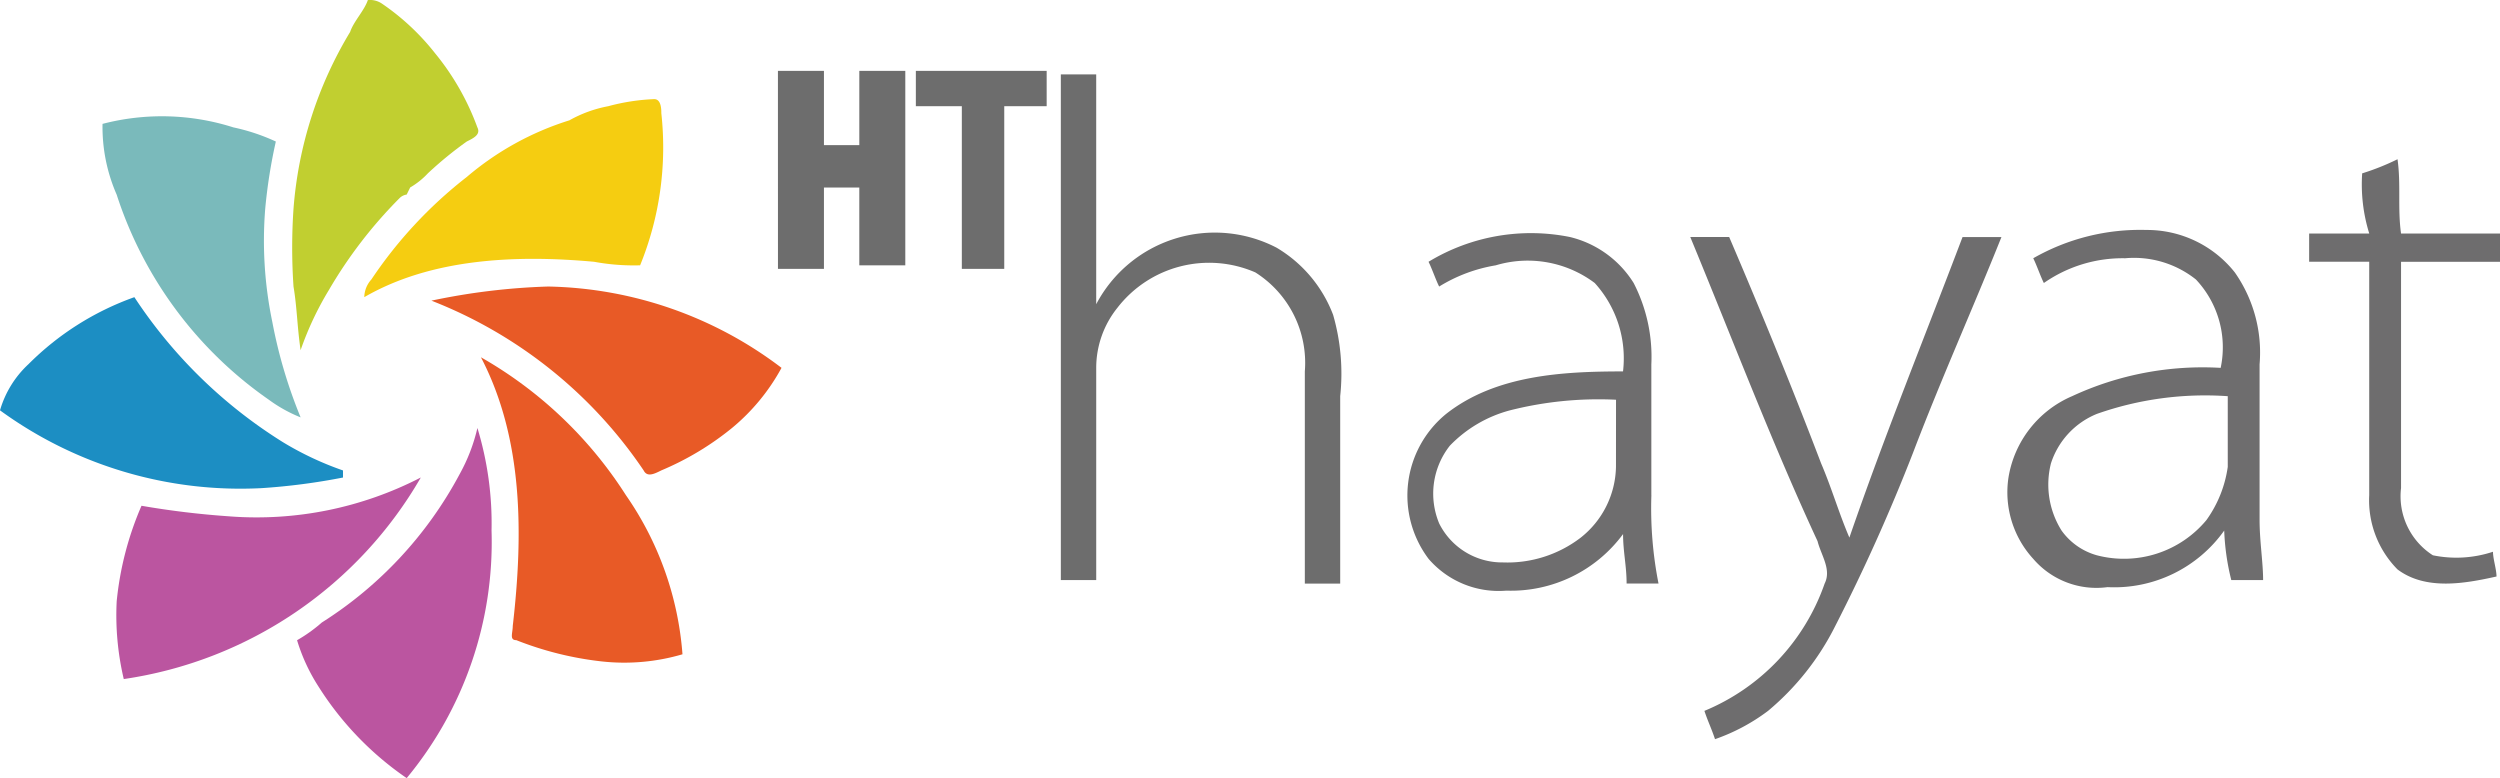
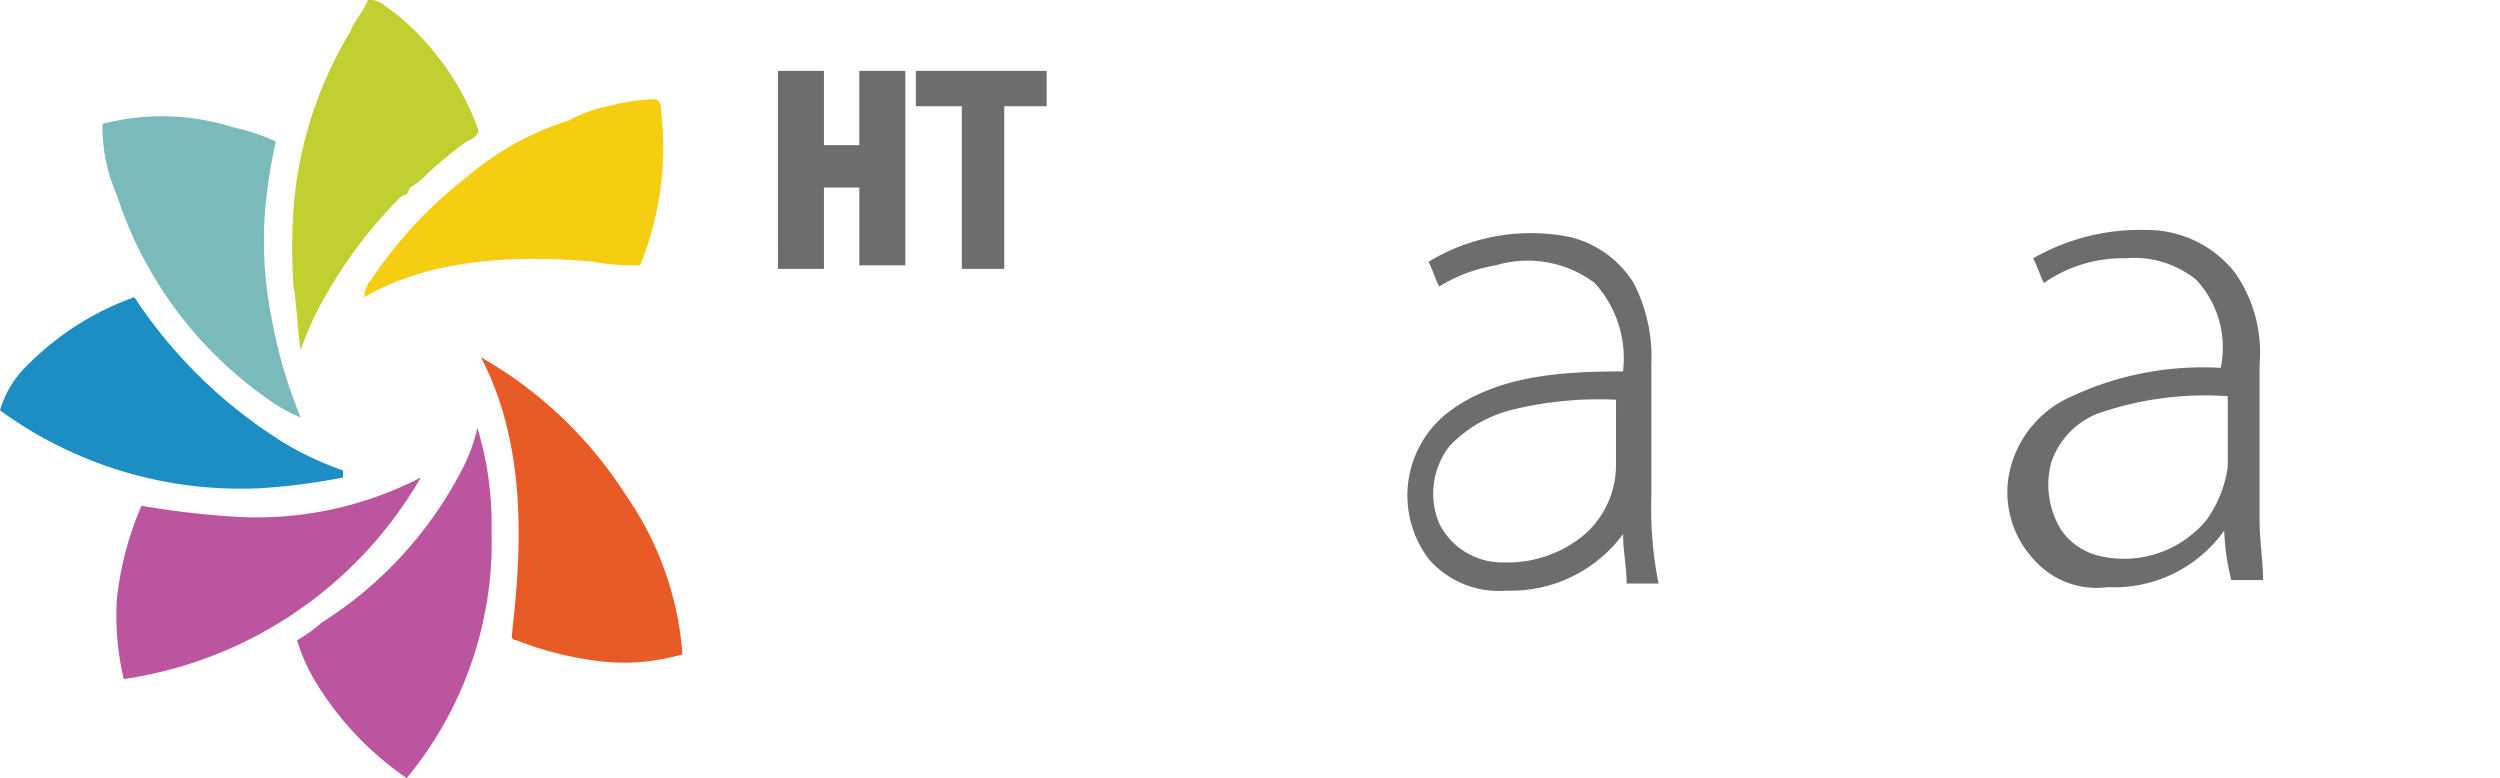
<svg xmlns="http://www.w3.org/2000/svg" width="160.657" height="50" viewBox="0 0 160.657 50">
  <g id="ht-hayat" transform="translate(-12088.243 1232.998)">
    <path id="Path_24413" data-name="Path 24413" d="M478.243,2.727H481.2V7.5h2.273V2.727h2.955v12.5h-2.956v-5H481.2v5.226h-2.955Z" transform="translate(11659.992 -1231.173)" fill="#6d6d6d" />
    <path id="Path_24414" data-name="Path 24414" d="M483.561,2.727h8.407V5h-2.726V15.453h-2.726V5h-2.955Z" transform="translate(11663.537 -1231.173)" fill="#6d6d6d" />
-     <path id="Path_24415" data-name="Path 24415" d="M489.152,2.864h2.273V17.635A8.612,8.612,0,0,1,503.015,14a8.531,8.531,0,0,1,3.635,4.318,13.638,13.638,0,0,1,.455,5.226V35.586h-2.273V21.953a6.877,6.877,0,0,0-3.181-6.364,7.447,7.447,0,0,0-8.862,2.273,6.166,6.166,0,0,0-1.363,3.863V35.359h-2.273Z" transform="translate(11667.263 -1231.082)" fill="#6d6d6d" />
-     <path id="Path_24416" data-name="Path 24416" d="M540.7,7.044a15.66,15.66,0,0,0,2.273-.908c.227,1.591,0,3.181.227,4.773h6.362v1.818H543.2V27.269a4.5,4.5,0,0,0,2.045,4.318,7.462,7.462,0,0,0,3.863-.227c0,.455.227,1.136.227,1.591-2.045.455-4.544.908-6.362-.455a6.322,6.322,0,0,1-1.818-4.773v-15h-3.861V10.909h3.863a10.633,10.633,0,0,1-.455-3.863Z" transform="translate(11699.341 -1228.901)" fill="#6e6d6e" />
-     <path id="Path_24417" data-name="Path 24417" d="M513.425,9.136h2.5c2.045,4.773,4.091,9.772,5.907,14.543.682,1.591,1.136,3.181,1.818,4.773,2.273-6.591,4.773-12.725,7.272-19.315h2.5c-1.818,4.544-3.863,9.09-5.681,13.861a119.87,119.87,0,0,1-5,11.135,17.02,17.02,0,0,1-4.318,5.454,12.46,12.46,0,0,1-3.408,1.818c-.227-.682-.455-1.136-.682-1.818a13.74,13.74,0,0,0,7.726-8.18c.455-.908-.227-1.818-.455-2.726C518.651,22.316,516.151,15.727,513.425,9.136Z" transform="translate(11683.44 -1226.902)" fill="#6e6d6e" />
    <path id="Path_24418" data-name="Path 24418" d="M518.195,25.83V17.417a10.361,10.361,0,0,0-1.137-5.226,6.666,6.666,0,0,0-4.091-2.955,12.687,12.687,0,0,0-9.09,1.591c.227.455.455,1.136.682,1.591a10.038,10.038,0,0,1,3.636-1.363,7.166,7.166,0,0,1,6.362,1.136,7.2,7.2,0,0,1,1.818,5.681c-3.863,0-8.18.227-11.361,2.726a6.766,6.766,0,0,0-1.136,9.317,5.944,5.944,0,0,0,5,2.045,8.948,8.948,0,0,0,7.5-3.636c0,1.137.227,2.045.227,3.181h2.051a24.928,24.928,0,0,1-.458-5.676Zm-2.273-1.823a5.933,5.933,0,0,1-2.268,4.549,7.744,7.744,0,0,1-5,1.591,4.526,4.526,0,0,1-4.091-2.5,4.976,4.976,0,0,1,.682-5,8.332,8.332,0,0,1,3.863-2.273,23.191,23.191,0,0,1,6.817-.682Z" transform="translate(11676.168 -1227.002)" fill="#6e6d6e" />
    <path id="Path_24419" data-name="Path 24419" d="M541.862,27.5v-10a8.964,8.964,0,0,0-1.592-5.907,7.2,7.2,0,0,0-5.681-2.728,13.848,13.848,0,0,0-7.272,1.818c.227.455.455,1.137.682,1.591a8.843,8.843,0,0,1,5.226-1.591,6.384,6.384,0,0,1,4.544,1.363,6.358,6.358,0,0,1,1.592,5.681,19.9,19.9,0,0,0-9.544,1.818,6.889,6.889,0,0,0-4.091,5.226A6.333,6.333,0,0,0,527.317,30a5.351,5.351,0,0,0,4.772,1.818,8.665,8.665,0,0,0,7.5-3.636,15.338,15.338,0,0,0,.455,3.183h2.045C542.088,30.226,541.862,28.863,541.862,27.5Zm-3.408,0a6.892,6.892,0,0,1-7.044,2.273,4.165,4.165,0,0,1-2.273-1.591,5.551,5.551,0,0,1-.682-4.318,5.131,5.131,0,0,1,2.955-3.181,20.965,20.965,0,0,1,8.407-1.136v4.544a7.694,7.694,0,0,1-1.365,3.409Z" transform="translate(11691.588 -1227.085)" fill="#6e6d6e" />
    <path id="Path_24420" data-name="Path 24420" d="M464.368,0a1.366,1.366,0,0,1,.908.227,15.291,15.291,0,0,1,3.408,3.181,16.349,16.349,0,0,1,2.726,4.773c.227.455-.226.682-.681.908a24.133,24.133,0,0,0-2.5,2.045,4.955,4.955,0,0,1-1.137.908l-.225.457a.793.793,0,0,0-.455.227,29.177,29.177,0,0,0-4.544,5.907A20.14,20.14,0,0,0,460.05,22.5c-.227-1.591-.227-2.726-.455-4.091a36.636,36.636,0,0,1,0-5,25.717,25.717,0,0,1,3.639-11.362c.227-.682.908-1.363,1.137-2.045Z" transform="translate(11647.51 -1232.993)" fill="#c1cf30" />
    <path id="Path_24421" data-name="Path 24421" d="M477.97,4.273a13.3,13.3,0,0,1,2.955-.455c.455,0,.455.682.455.908a20.106,20.106,0,0,1-1.363,9.772,13.978,13.978,0,0,1-2.955-.227c-5-.455-10.453-.227-14.771,2.273a1.737,1.737,0,0,1,.455-1.136,28.226,28.226,0,0,1,6.136-6.591,18.784,18.784,0,0,1,6.589-3.636,8.142,8.142,0,0,1,2.5-.908Z" transform="translate(11649.362 -1230.446)" fill="#f5cd11" />
    <path id="Path_24422" data-name="Path 24422" d="M452.2,4.967a15.128,15.128,0,0,1,8.407.227,12.815,12.815,0,0,1,2.726.908,33.664,33.664,0,0,0-.682,4.318,25.6,25.6,0,0,0,.455,7.272,31.4,31.4,0,0,0,1.82,6.137,9.209,9.209,0,0,1-2.045-1.136,25.663,25.663,0,0,1-9.777-13.18,10.832,10.832,0,0,1-.908-4.544Z" transform="translate(11642.636 -1230.005)" fill="#7ababb" />
-     <path id="Path_24423" data-name="Path 24423" d="M464.879,11.953a42.244,42.244,0,0,1,7.5-.908,25.524,25.524,0,0,1,15,5.226,13.163,13.163,0,0,1-3.181,3.864,18.575,18.575,0,0,1-4.544,2.726c-.455.227-.908.455-1.136,0a29.3,29.3,0,0,0-13.635-10.907Z" transform="translate(11651.087 -1225.63)" fill="#e85a26" />
    <path id="Path_24424" data-name="Path 24424" d="M450.061,15.773a18.259,18.259,0,0,1,6.817-4.318,31.121,31.121,0,0,0,9.544,9.317,20.143,20.143,0,0,0,3.863,1.818v.455a41.138,41.138,0,0,1-5.226.682,26.231,26.231,0,0,1-16.816-5,6.527,6.527,0,0,1,1.818-2.955Z" transform="translate(11640 -1225.356)" fill="#1c8ec3" />
    <path id="Path_24425" data-name="Path 24425" d="M466.788,13.773a26.734,26.734,0,0,1,9.317,8.862,20.59,20.59,0,0,1,3.636,10.225,13.252,13.252,0,0,1-5.226.455,21.329,21.329,0,0,1-5.454-1.363c-.455,0-.227-.455-.227-.908.682-5.907.682-12.043-2.045-17.271Z" transform="translate(11652.36 -1223.812)" fill="#e85a26" />
    <path id="Path_24426" data-name="Path 24426" d="M470.152,19.455a11.421,11.421,0,0,0,1.136-2.955,21.01,21.01,0,0,1,.908,6.591A23.776,23.776,0,0,1,466.742,39a20.173,20.173,0,0,1-5.681-5.907,11.75,11.75,0,0,1-1.363-2.955A9.627,9.627,0,0,0,461.289,29h0a25.441,25.441,0,0,0,8.862-9.544Z" transform="translate(11647.635 -1221.994)" fill="#bb55a0" />
    <path id="Path_24427" data-name="Path 24427" d="M460.024,20.909a23,23,0,0,0,12.271-2.5,26.455,26.455,0,0,1-19.089,12.953,17.835,17.835,0,0,1-.455-5,20.406,20.406,0,0,1,1.595-6.136,54.938,54.938,0,0,0,5.681.682Z" transform="translate(11642.991 -1220.722)" fill="#bb55a0" />
    <path id="Path_24428" data-name="Path 24428" d="M460.788,24.136" transform="translate(11648.361 -1216.906)" fill="#6d6d6d" />
  </g>
</svg>